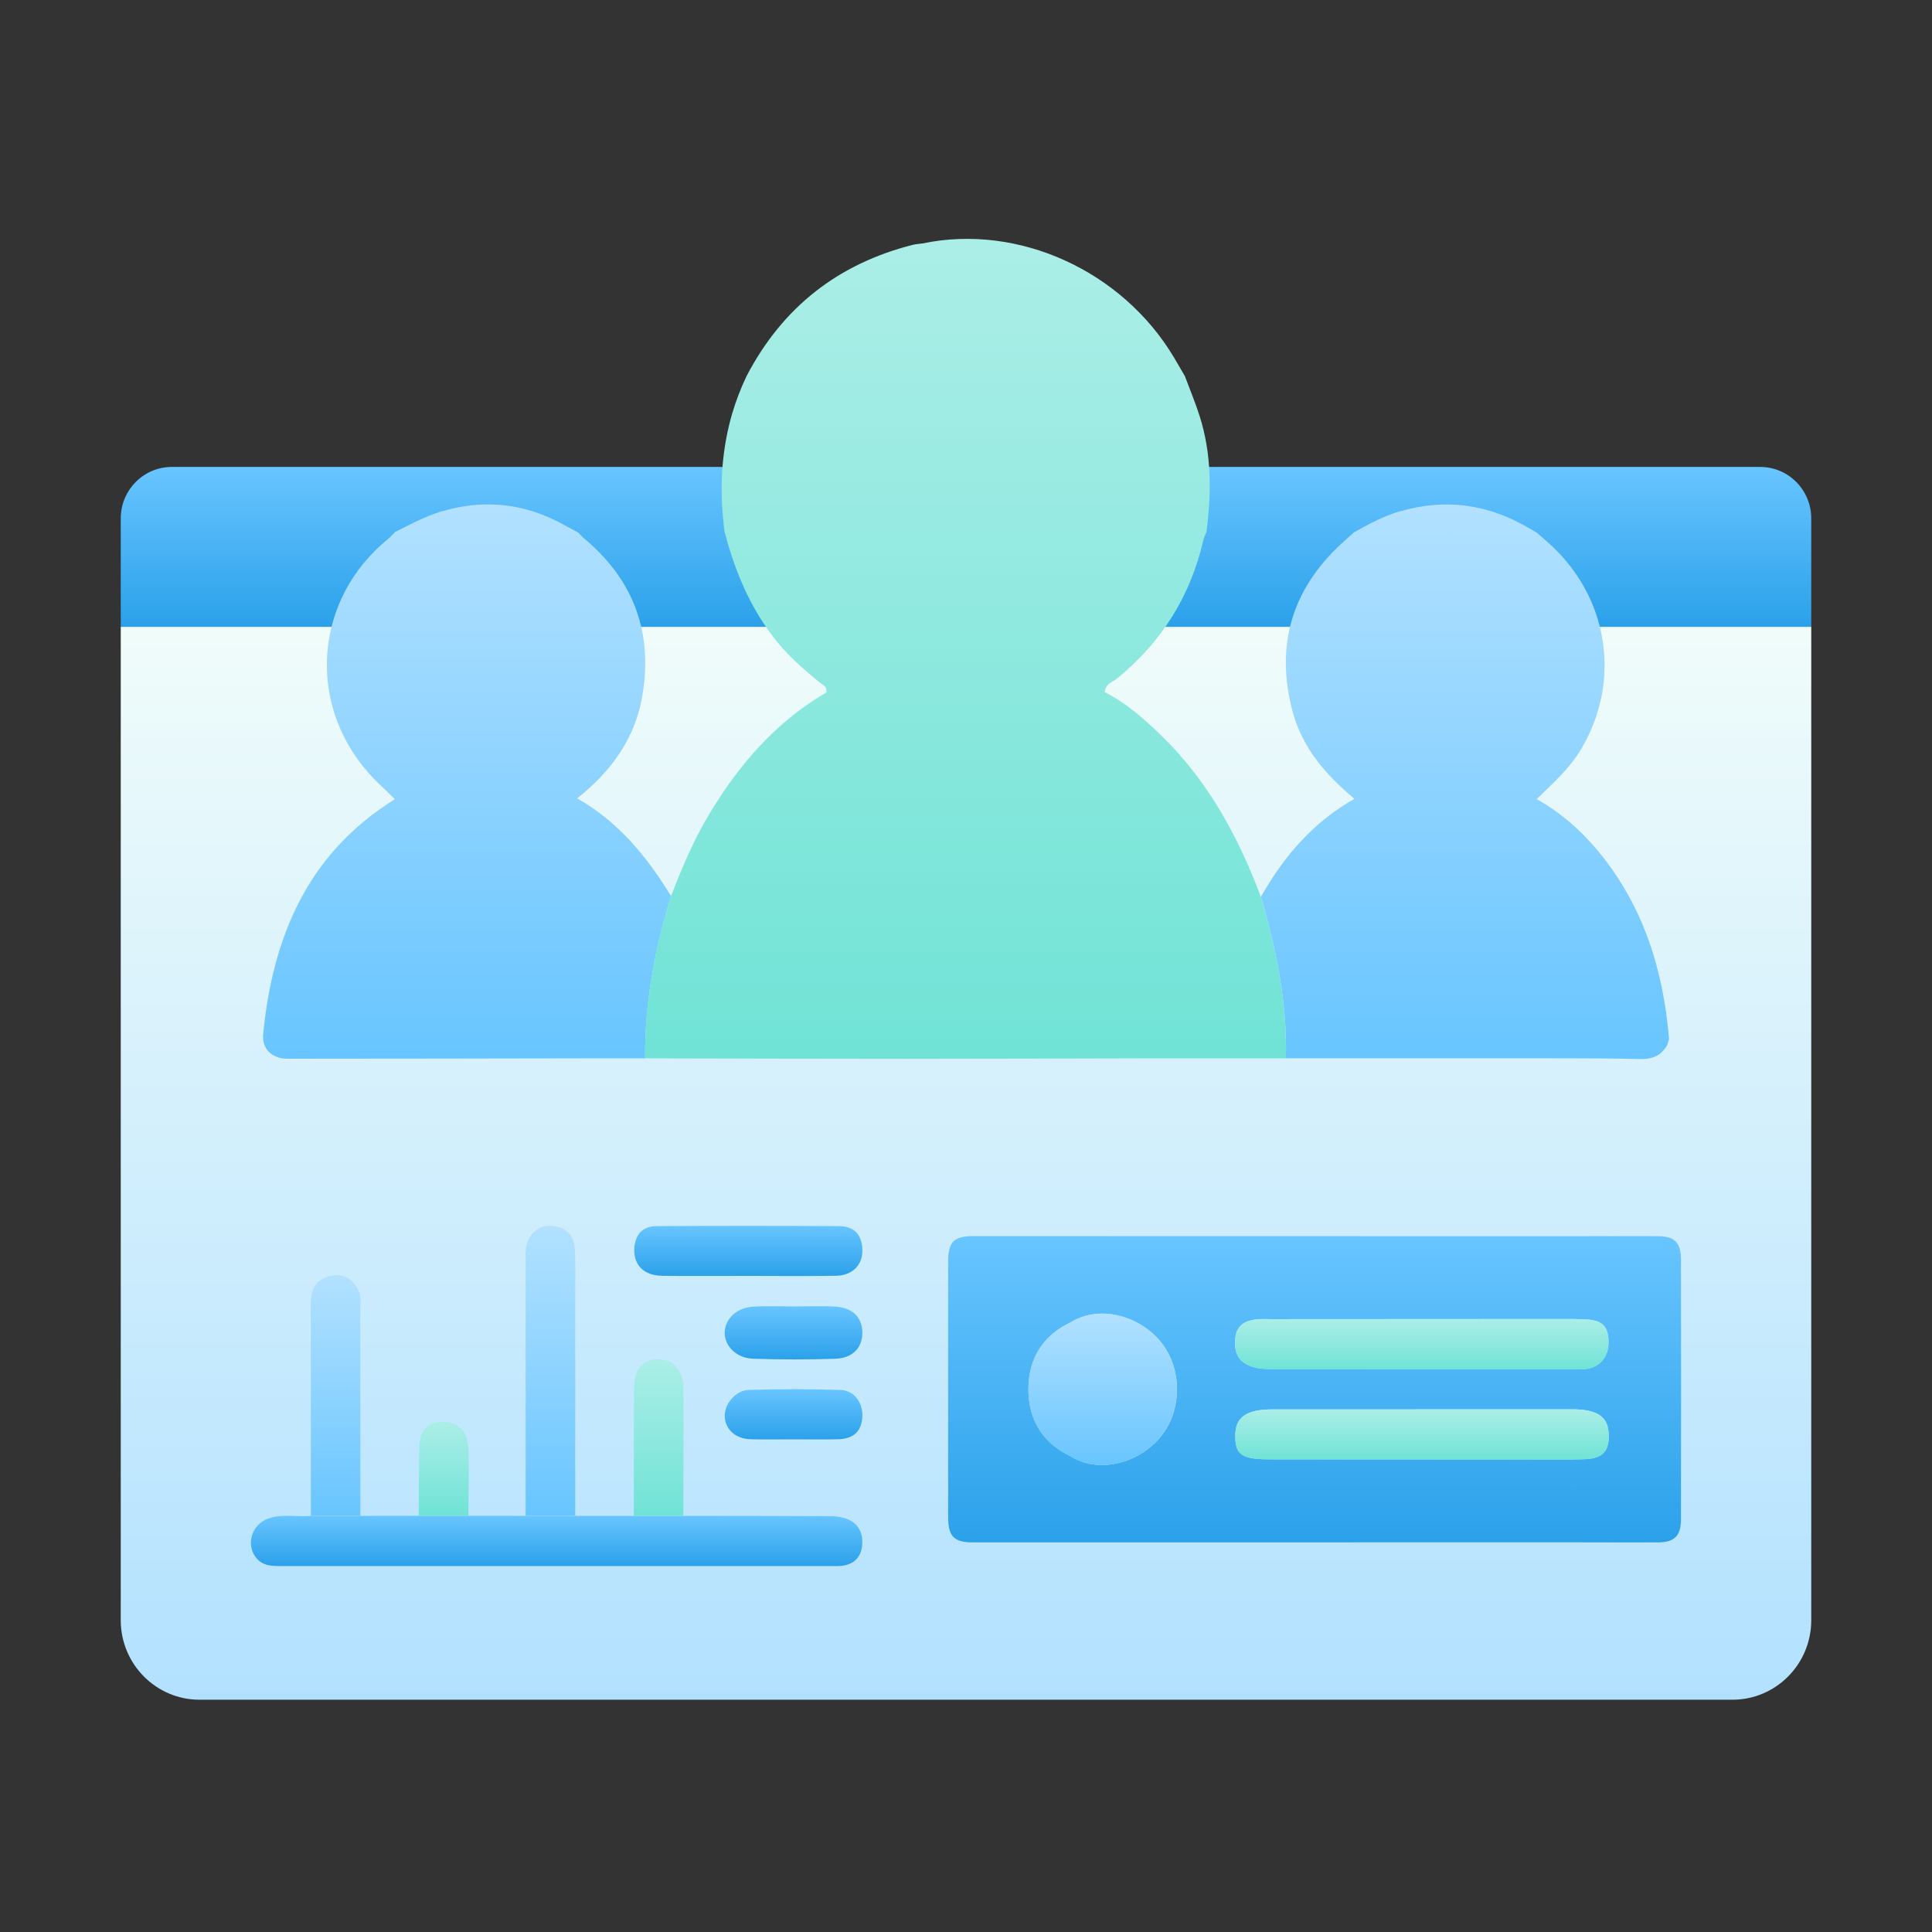
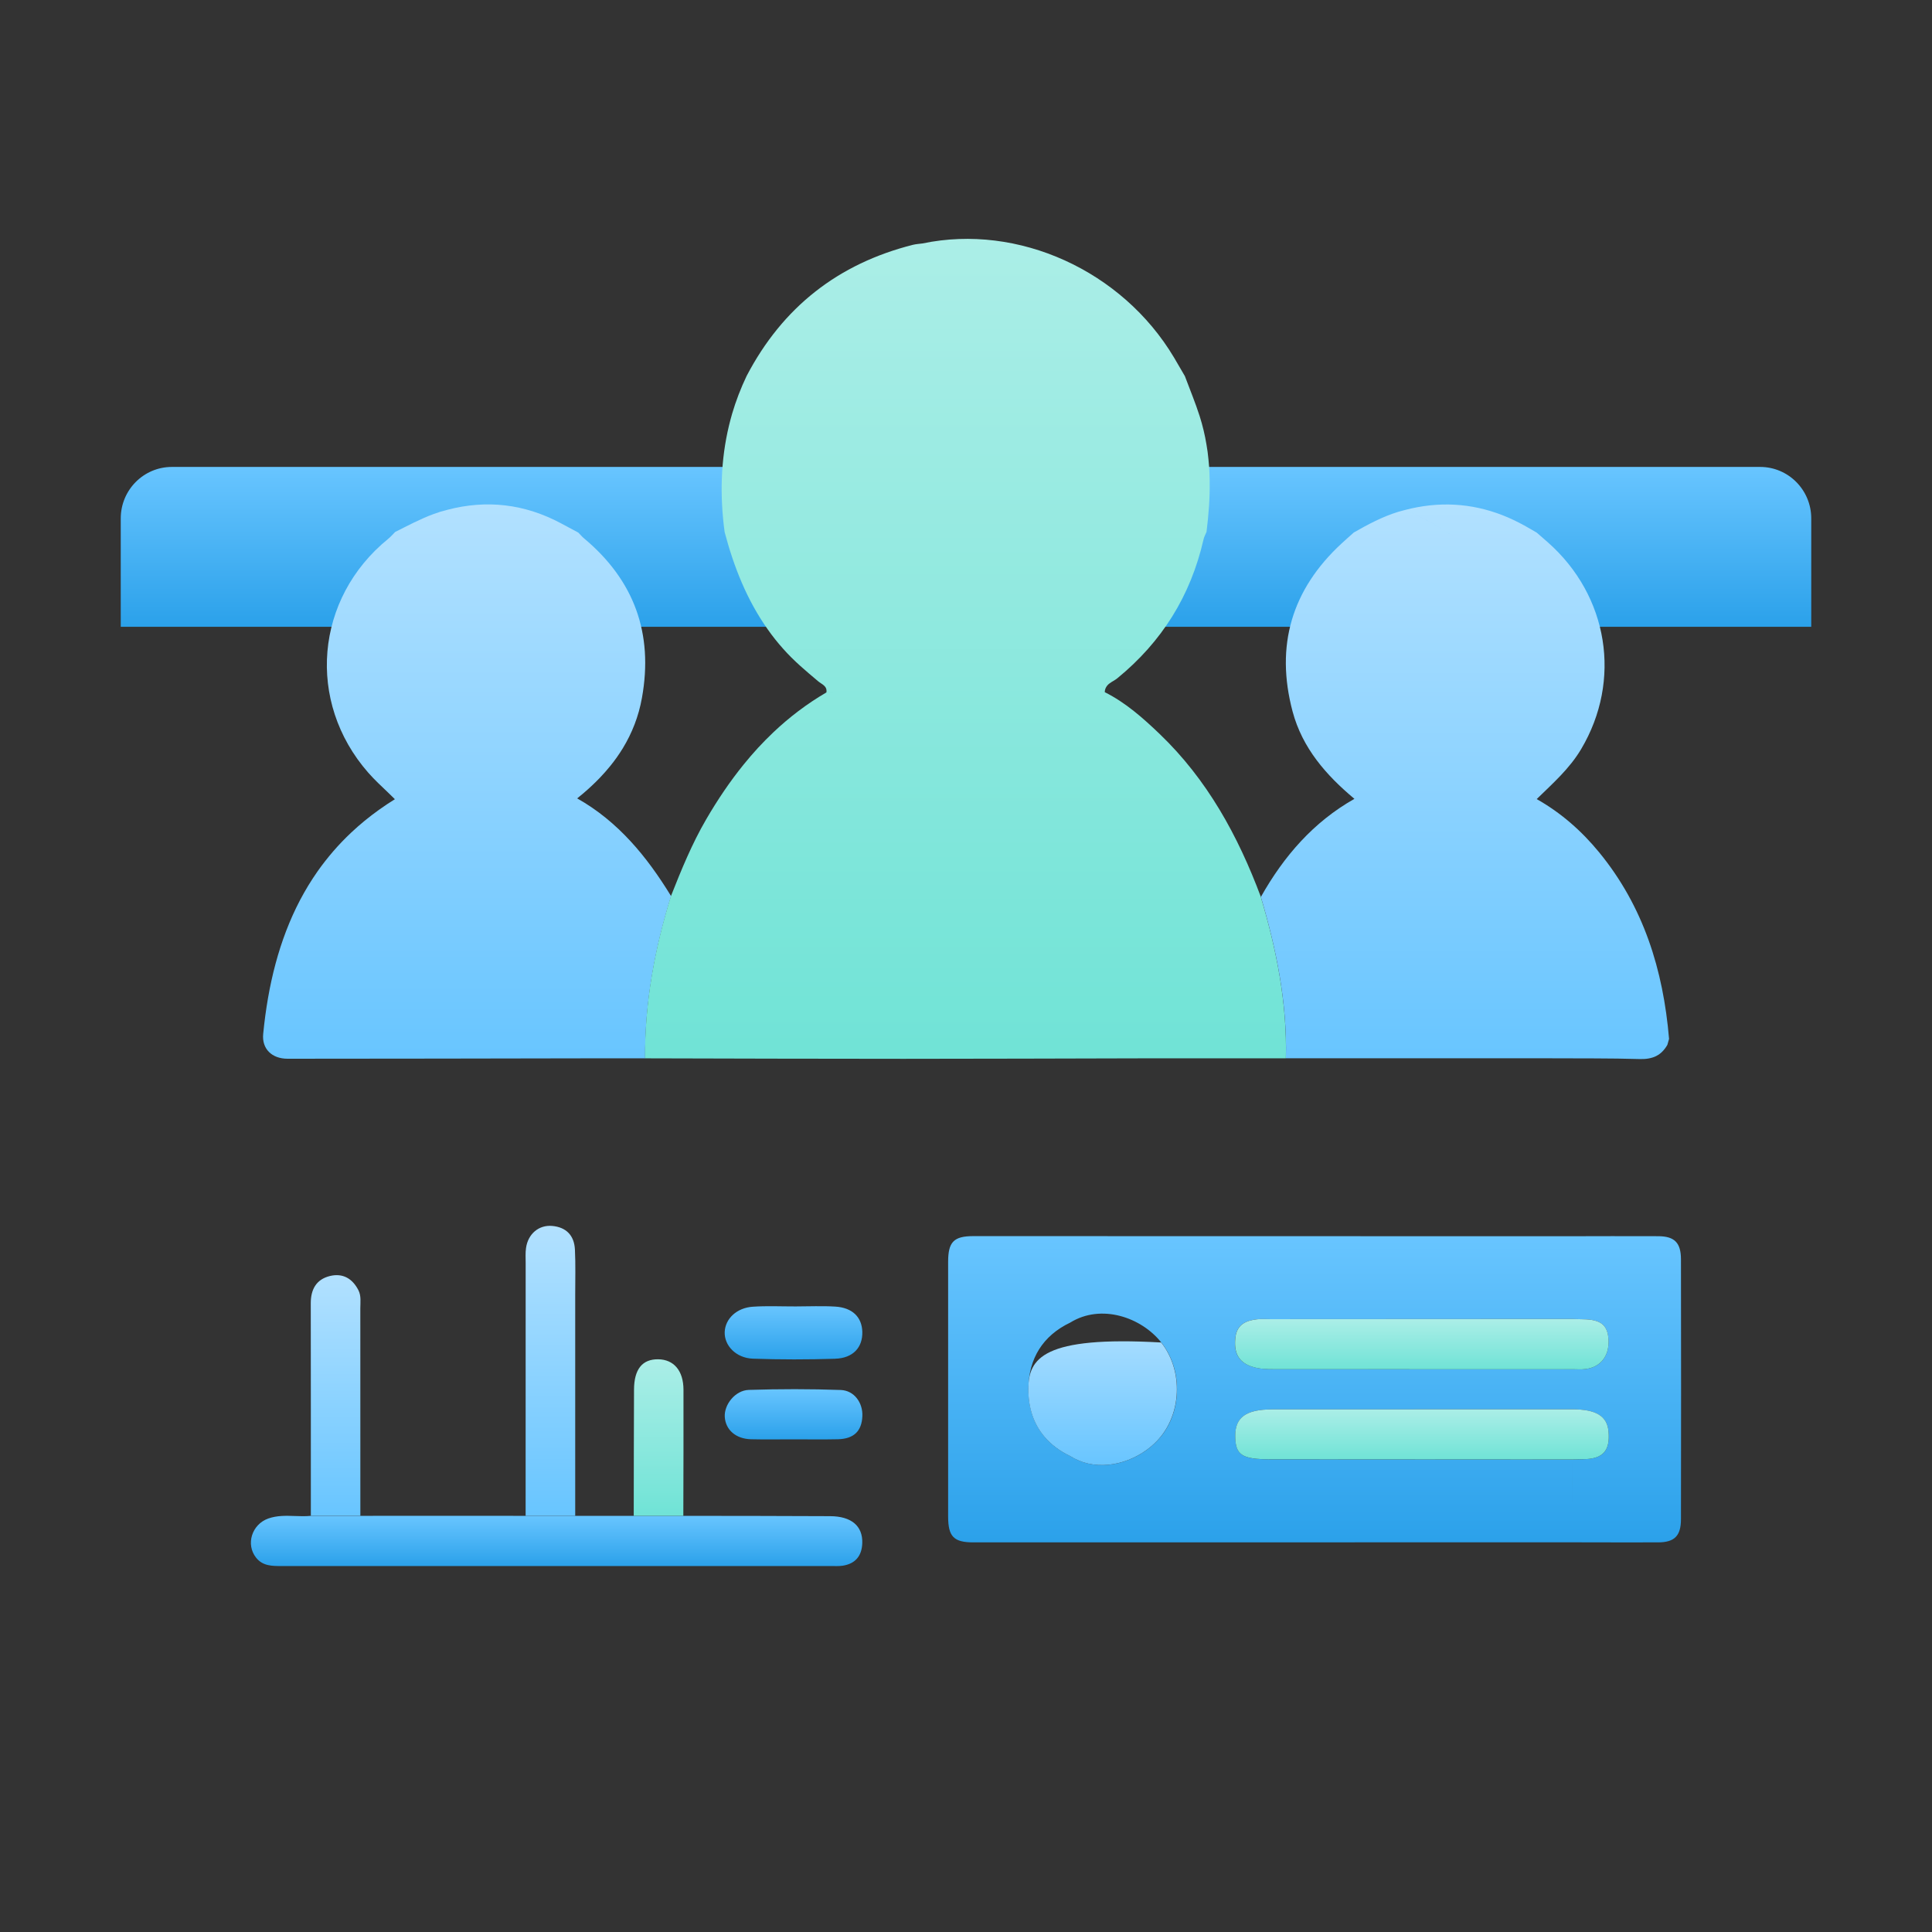
<svg xmlns="http://www.w3.org/2000/svg" width="48" height="48" viewBox="0 0 48 48" fill="none">
  <rect x="0" y="0" width="48" height="48" fill="#333333" stroke="none" />
  <g clip-path="url(#clip0_196_2041)">
-     <path d="M3 15.572H45V40.255C45 41.344 44.123 42.229 43.043 42.229H4.957C3.877 42.229 3 41.344 3 40.255V15.572Z" fill="url(#paint0_linear_196_2041)" />
    <path d="M4.269 11.601H43.731C44.431 11.601 45 12.173 45 12.88V15.572H3V12.88C3 12.174 3.568 11.601 4.269 11.601Z" fill="url(#paint1_linear_196_2041)" />
    <path d="M41.198 30.713C40.432 30.709 39.667 30.713 38.902 30.714C33.996 30.713 29.09 30.712 24.185 30.711C23.696 30.711 23.556 30.854 23.556 31.352C23.555 33.461 23.555 35.569 23.556 37.677C23.556 38.177 23.696 38.32 24.184 38.32C29.089 38.32 33.995 38.319 38.901 38.318C39.666 38.318 40.431 38.323 41.197 38.32C41.605 38.318 41.763 38.157 41.763 37.742C41.767 35.592 41.767 33.442 41.763 31.291C41.763 30.876 41.605 30.715 41.198 30.713ZM28.849 35.682C28.447 36.189 27.703 36.515 27.033 36.361C26.879 36.325 26.728 36.264 26.587 36.174C26.325 36.048 26.112 35.886 25.95 35.694C25.679 35.373 25.547 34.968 25.551 34.495C25.558 33.757 25.905 33.186 26.59 32.859C27.363 32.382 28.358 32.73 28.852 33.354C29.374 34.012 29.373 35.023 28.85 35.682H28.849ZM39.341 36.254C39.246 36.255 39.151 36.259 39.055 36.261C39.057 36.642 39.055 37.024 39.06 37.404C39.054 37.023 39.057 36.642 39.055 36.261C36.556 36.26 34.057 36.259 31.557 36.257C30.856 36.257 30.693 36.148 30.69 35.682C30.686 35.215 30.957 35.016 31.607 35.016C34.093 35.015 36.578 35.015 39.064 35.014C39.064 34.682 39.064 34.349 39.064 34.018C36.594 34.018 34.124 34.017 31.652 34.016C31.462 34.016 31.275 34.013 31.088 33.948C30.735 33.825 30.654 33.565 30.692 33.232C30.728 32.908 30.956 32.807 31.233 32.777C31.342 32.766 31.452 32.774 31.561 32.774C34.059 32.773 36.557 32.772 39.054 32.77C39.15 32.772 39.245 32.775 39.34 32.777C39.779 32.785 39.948 32.927 39.963 33.301C39.98 33.693 39.763 33.968 39.391 34.014C39.283 34.028 39.173 34.017 39.063 34.018V35.014C39.654 35.014 39.928 35.182 39.963 35.565C40.006 36.047 39.826 36.246 39.34 36.254H39.341Z" fill="url(#paint2_linear_196_2041)" />
    <path d="M6.998 38.908C11.548 38.907 16.098 38.908 20.648 38.908C20.744 38.908 20.841 38.914 20.934 38.9C21.25 38.852 21.413 38.658 21.423 38.337C21.436 37.914 21.155 37.671 20.624 37.669C19.408 37.662 18.192 37.663 16.976 37.661C16.565 37.661 16.154 37.661 15.743 37.661C15.258 37.661 14.775 37.661 14.29 37.661C13.879 37.661 13.469 37.661 13.058 37.661C12.584 37.661 12.109 37.661 11.636 37.66C11.225 37.66 10.813 37.66 10.402 37.66C9.919 37.66 9.436 37.66 8.953 37.661C8.543 37.661 8.132 37.661 7.722 37.661C7.59 37.674 7.457 37.67 7.324 37.665C7.102 37.657 6.881 37.651 6.665 37.727C6.256 37.873 6.1 38.37 6.363 38.701C6.529 38.91 6.762 38.908 6.998 38.908Z" fill="url(#paint3_linear_196_2041)" />
    <path d="M14.291 37.661C14.291 35.829 14.291 33.996 14.291 32.164C14.291 31.792 14.302 31.42 14.284 31.048C14.268 30.698 14.071 30.49 13.72 30.458C13.386 30.428 13.118 30.656 13.069 31.006C13.051 31.128 13.06 31.254 13.06 31.378C13.06 33.472 13.06 35.566 13.059 37.66C13.47 37.66 13.88 37.66 14.291 37.66V37.661Z" fill="url(#paint4_linear_196_2041)" />
    <path d="M8.953 37.66C8.953 35.941 8.953 34.221 8.952 32.502C8.952 32.352 8.977 32.197 8.905 32.055C8.755 31.763 8.516 31.625 8.197 31.702C7.86 31.785 7.721 32.032 7.721 32.377C7.722 33.257 7.723 34.138 7.723 35.018C7.723 35.898 7.723 36.779 7.723 37.659C8.133 37.659 8.544 37.659 8.954 37.659L8.953 37.66Z" fill="url(#paint5_linear_196_2041)" />
-     <path d="M16.436 31.697C16.613 31.699 16.79 31.701 16.967 31.701C17.499 31.704 18.031 31.699 18.563 31.699C19.299 31.699 20.035 31.708 20.772 31.696C21.178 31.689 21.43 31.428 21.425 31.065C21.421 30.686 21.231 30.465 20.85 30.463C19.337 30.454 17.823 30.454 16.31 30.463C15.951 30.465 15.77 30.685 15.759 31.046C15.747 31.431 16.004 31.689 16.436 31.696V31.697Z" fill="url(#paint6_linear_196_2041)" />
    <path d="M16.977 37.66C16.979 36.615 16.984 35.571 16.981 34.526C16.979 34.053 16.741 33.777 16.354 33.771C15.958 33.766 15.754 34.017 15.752 34.526C15.747 35.571 15.747 36.615 15.745 37.66C16.156 37.66 16.567 37.66 16.979 37.66H16.977Z" fill="url(#paint7_linear_196_2041)" />
    <path d="M20.752 33.757C21.194 33.743 21.435 33.475 21.424 33.089C21.414 32.722 21.177 32.488 20.751 32.462C20.424 32.442 20.096 32.458 19.768 32.458C19.413 32.459 19.058 32.441 18.705 32.465C18.302 32.491 18.02 32.764 18.005 33.09C17.991 33.429 18.285 33.74 18.705 33.756C19.386 33.78 20.07 33.779 20.751 33.758L20.752 33.757Z" fill="url(#paint8_linear_196_2041)" />
    <path d="M20.887 34.534C20.126 34.507 19.363 34.508 18.602 34.532C18.265 34.543 17.986 34.9 18.007 35.206C18.029 35.525 18.28 35.747 18.656 35.758C18.833 35.762 19.01 35.763 19.187 35.762C19.363 35.762 19.541 35.76 19.717 35.76C19.901 35.76 20.085 35.762 20.269 35.762C20.453 35.762 20.636 35.762 20.82 35.758C21.214 35.747 21.409 35.556 21.425 35.187C21.441 34.855 21.225 34.546 20.887 34.534Z" fill="url(#paint9_linear_196_2041)" />
-     <path d="M11.637 37.658C11.638 37.094 11.66 36.531 11.635 35.969C11.615 35.523 11.348 35.302 10.949 35.329C10.584 35.353 10.42 35.559 10.414 36.011C10.408 36.56 10.407 37.11 10.403 37.659C10.815 37.659 11.226 37.659 11.637 37.659V37.658Z" fill="url(#paint10_linear_196_2041)" />
    <path d="M39.34 36.254C39.826 36.246 40.006 36.046 39.963 35.564C39.929 35.181 39.654 35.013 39.063 35.014C36.577 35.014 34.092 35.014 31.606 35.016C30.956 35.016 30.684 35.215 30.689 35.681C30.692 36.148 30.855 36.256 31.556 36.256C34.054 36.258 36.554 36.259 39.054 36.26C39.15 36.258 39.245 36.254 39.34 36.253V36.254Z" fill="url(#paint11_linear_196_2041)" />
    <path d="M39.064 34.018C39.173 34.018 39.283 34.028 39.392 34.014C39.763 33.968 39.98 33.693 39.964 33.301C39.949 32.926 39.78 32.785 39.341 32.777C39.246 32.776 39.151 32.773 39.055 32.77C36.557 32.771 34.06 32.772 31.562 32.774C31.453 32.774 31.343 32.766 31.235 32.777C30.957 32.807 30.73 32.907 30.693 33.232C30.656 33.565 30.737 33.827 31.089 33.949C31.275 34.014 31.462 34.017 31.653 34.017C34.123 34.017 36.594 34.017 39.065 34.019L39.064 34.018Z" fill="url(#paint12_linear_196_2041)" />
-     <path d="M28.85 33.354C28.356 32.73 27.361 32.382 26.588 32.859C25.903 33.186 25.557 33.757 25.549 34.495C25.544 34.967 25.677 35.373 25.948 35.694C26.11 35.886 26.323 36.048 26.585 36.174C26.727 36.264 26.877 36.325 27.031 36.361C27.701 36.514 28.445 36.189 28.847 35.682C29.369 35.023 29.37 34.012 28.849 33.354H28.85Z" fill="url(#paint13_linear_196_2041)" />
+     <path d="M28.85 33.354C25.903 33.186 25.557 33.757 25.549 34.495C25.544 34.967 25.677 35.373 25.948 35.694C26.11 35.886 26.323 36.048 26.585 36.174C26.727 36.264 26.877 36.325 27.031 36.361C27.701 36.514 28.445 36.189 28.847 35.682C29.369 35.023 29.37 34.012 28.849 33.354H28.85Z" fill="url(#paint13_linear_196_2041)" />
    <path d="M14.338 19.837C14.389 19.796 14.439 19.755 14.489 19.713C14.636 19.587 14.776 19.457 14.906 19.321C14.993 19.23 15.076 19.136 15.155 19.039C15.274 18.894 15.381 18.742 15.478 18.583C15.702 18.213 15.866 17.802 15.949 17.338C16.238 15.735 15.753 14.415 14.511 13.376C14.459 13.333 14.415 13.28 14.368 13.232C14.224 13.155 14.081 13.078 13.937 13.001C13.038 12.522 12.096 12.408 11.111 12.667C10.995 12.695 10.883 12.73 10.773 12.771C10.443 12.892 10.132 13.059 9.817 13.217C9.76 13.274 9.707 13.337 9.645 13.387C7.825 14.866 7.603 17.435 9.15 19.198C9.304 19.373 9.475 19.532 9.644 19.693C9.7 19.747 9.757 19.801 9.811 19.856C9.677 19.939 9.547 20.025 9.422 20.115C9.172 20.293 8.942 20.482 8.729 20.682C8.57 20.831 8.421 20.987 8.281 21.148C8.142 21.31 8.011 21.476 7.89 21.648C7.81 21.763 7.734 21.879 7.661 21.998C7.589 22.118 7.52 22.238 7.455 22.362C6.937 23.35 6.657 24.474 6.539 25.687C6.502 26.058 6.754 26.304 7.144 26.304C9.641 26.304 12.14 26.298 14.638 26.294C15.101 26.294 15.564 26.294 16.028 26.294C16.019 24.914 16.265 23.576 16.673 22.264C16.072 21.282 15.359 20.411 14.342 19.837H14.338Z" fill="url(#paint14_linear_196_2041)" />
    <path d="M31.326 22.284C30.758 20.764 29.992 19.366 28.811 18.235C28.396 17.838 27.967 17.457 27.448 17.197C27.448 17.153 27.459 17.117 27.474 17.087C27.495 17.044 27.525 17.01 27.561 16.983C27.625 16.934 27.701 16.9 27.759 16.852C28.866 15.948 29.582 14.802 29.901 13.403C29.916 13.337 29.951 13.275 29.976 13.213C30.029 12.789 30.061 12.367 30.054 11.947C30.054 11.942 30.054 11.939 30.054 11.934C30.052 11.822 30.048 11.708 30.04 11.595C30.036 11.532 30.03 11.469 30.023 11.405C30.012 11.285 29.996 11.166 29.975 11.048C29.936 10.81 29.88 10.573 29.805 10.338C29.698 10.002 29.561 9.676 29.438 9.345C29.349 9.191 29.26 9.037 29.169 8.884C27.88 6.722 25.299 5.551 22.921 6.048C22.842 6.059 22.761 6.063 22.683 6.082C20.827 6.55 19.444 7.63 18.55 9.34C18.403 9.648 18.283 9.961 18.19 10.277C18.162 10.374 18.136 10.473 18.112 10.571C17.905 11.429 17.882 12.314 18.003 13.218C18.233 14.088 18.558 14.907 19.072 15.634C19.19 15.802 19.318 15.964 19.459 16.121C19.724 16.421 20.026 16.673 20.328 16.927C20.419 17.004 20.556 17.041 20.532 17.203C20.596 17.198 20.658 17.205 20.716 17.22C20.657 17.205 20.596 17.198 20.532 17.203C20.044 17.487 19.608 17.821 19.213 18.195C19.081 18.32 18.954 18.45 18.831 18.582C18.709 18.716 18.59 18.853 18.476 18.994C18.133 19.417 17.825 19.875 17.544 20.358C17.191 20.964 16.926 21.613 16.669 22.264C16.262 23.575 16.016 24.914 16.025 26.294C17.095 26.296 18.165 26.299 19.235 26.302C20.305 26.304 21.375 26.306 22.445 26.306C24.435 26.306 26.425 26.298 28.416 26.294C29.593 26.294 30.77 26.294 31.947 26.294C31.981 24.92 31.714 23.593 31.325 22.286L31.326 22.284Z" fill="url(#paint15_linear_196_2041)" />
    <path d="M41.467 25.809C41.323 24.099 40.834 22.523 39.732 21.178C39.293 20.642 38.781 20.193 38.179 19.853C38.576 19.465 38.993 19.1 39.284 18.61C40.297 16.903 39.964 14.806 38.455 13.473C38.364 13.393 38.272 13.313 38.18 13.233C38.127 13.203 38.074 13.172 38.021 13.141C37.968 13.11 37.914 13.079 37.861 13.05C37.685 12.954 37.508 12.87 37.329 12.8C36.553 12.498 35.746 12.45 34.904 12.671C35.393 12.876 35.847 13.121 36.241 13.434C35.847 13.121 35.392 12.876 34.904 12.671C34.847 12.685 34.791 12.701 34.735 12.717C34.347 12.837 33.989 13.027 33.636 13.229C33.534 13.32 33.432 13.409 33.333 13.501C32.093 14.645 31.679 16.041 32.114 17.677C32.357 18.587 32.948 19.26 33.65 19.847C32.631 20.423 31.895 21.273 31.326 22.284C31.714 23.592 31.982 24.919 31.948 26.292C34.135 26.292 36.322 26.292 38.509 26.293C39.255 26.297 40.003 26.29 40.749 26.312C40.825 26.314 40.897 26.309 40.962 26.297C41.028 26.285 41.09 26.266 41.146 26.238C41.202 26.209 41.253 26.174 41.299 26.127C41.345 26.081 41.388 26.025 41.425 25.96C41.439 25.909 41.454 25.858 41.468 25.808L41.467 25.809ZM36.62 13.775C36.502 13.654 36.377 13.541 36.245 13.437C36.376 13.542 36.502 13.655 36.62 13.775Z" fill="url(#paint16_linear_196_2041)" />
  </g>
  <defs>
    <linearGradient id="paint0_linear_196_2041" x1="24" y1="15.572" x2="24" y2="42.229" gradientUnits="userSpaceOnUse">
      <stop stop-color="#F0FCFA" />
      <stop offset="1" stop-color="#B2E1FF" />
    </linearGradient>
    <linearGradient id="paint1_linear_196_2041" x1="24" y1="11.601" x2="24" y2="15.572" gradientUnits="userSpaceOnUse">
      <stop stop-color="#68C5FF" />
      <stop offset="1" stop-color="#2BA1EA" />
    </linearGradient>
    <linearGradient id="paint2_linear_196_2041" x1="32.661" y1="30.711" x2="32.661" y2="38.321" gradientUnits="userSpaceOnUse">
      <stop stop-color="#68C5FF" />
      <stop offset="1" stop-color="#2BA1EA" />
    </linearGradient>
    <linearGradient id="paint3_linear_196_2041" x1="13.829" y1="37.66" x2="13.829" y2="38.909" gradientUnits="userSpaceOnUse">
      <stop stop-color="#68C5FF" />
      <stop offset="1" stop-color="#2BA1EA" />
    </linearGradient>
    <linearGradient id="paint4_linear_196_2041" x1="13.676" y1="30.455" x2="13.676" y2="37.661" gradientUnits="userSpaceOnUse">
      <stop stop-color="#B2E1FF" />
      <stop offset="1" stop-color="#68C5FF" />
    </linearGradient>
    <linearGradient id="paint5_linear_196_2041" x1="8.338" y1="31.681" x2="8.338" y2="37.66" gradientUnits="userSpaceOnUse">
      <stop stop-color="#B2E1FF" />
      <stop offset="1" stop-color="#68C5FF" />
    </linearGradient>
    <linearGradient id="paint6_linear_196_2041" x1="18.592" y1="30.456" x2="18.592" y2="31.702" gradientUnits="userSpaceOnUse">
      <stop stop-color="#68C5FF" />
      <stop offset="1" stop-color="#2BA1EA" />
    </linearGradient>
    <linearGradient id="paint7_linear_196_2041" x1="16.363" y1="33.771" x2="16.363" y2="37.66" gradientUnits="userSpaceOnUse">
      <stop stop-color="#ABEEE7" />
      <stop offset="1" stop-color="#70E3D6" />
    </linearGradient>
    <linearGradient id="paint8_linear_196_2041" x1="19.715" y1="32.452" x2="19.715" y2="33.774" gradientUnits="userSpaceOnUse">
      <stop stop-color="#68C5FF" />
      <stop offset="1" stop-color="#2BA1EA" />
    </linearGradient>
    <linearGradient id="paint9_linear_196_2041" x1="19.716" y1="34.514" x2="19.716" y2="35.763" gradientUnits="userSpaceOnUse">
      <stop stop-color="#68C5FF" />
      <stop offset="1" stop-color="#2BA1EA" />
    </linearGradient>
    <linearGradient id="paint10_linear_196_2041" x1="11.025" y1="35.327" x2="11.025" y2="37.659" gradientUnits="userSpaceOnUse">
      <stop stop-color="#ABEEE7" />
      <stop offset="1" stop-color="#70E3D6" />
    </linearGradient>
    <linearGradient id="paint11_linear_196_2041" x1="35.329" y1="35.014" x2="35.329" y2="36.26" gradientUnits="userSpaceOnUse">
      <stop stop-color="#ABEEE7" />
      <stop offset="1" stop-color="#70E3D6" />
    </linearGradient>
    <linearGradient id="paint12_linear_196_2041" x1="35.325" y1="32.77" x2="35.325" y2="34.021" gradientUnits="userSpaceOnUse">
      <stop stop-color="#ABEEE7" />
      <stop offset="1" stop-color="#70E3D6" />
    </linearGradient>
    <linearGradient id="paint13_linear_196_2041" x1="27.394" y1="32.636" x2="27.394" y2="36.399" gradientUnits="userSpaceOnUse">
      <stop stop-color="#B2E1FF" />
      <stop offset="1" stop-color="#68C5FF" />
    </linearGradient>
    <linearGradient id="paint14_linear_196_2041" x1="11.604" y1="12.532" x2="11.604" y2="26.304" gradientUnits="userSpaceOnUse">
      <stop stop-color="#B2E1FF" />
      <stop offset="1" stop-color="#68C5FF" />
    </linearGradient>
    <linearGradient id="paint15_linear_196_2041" x1="23.987" y1="5.935" x2="23.987" y2="26.306" gradientUnits="userSpaceOnUse">
      <stop stop-color="#ABEEE7" />
      <stop offset="1" stop-color="#70E3D6" />
    </linearGradient>
    <linearGradient id="paint16_linear_196_2041" x1="36.397" y1="12.534" x2="36.397" y2="26.312" gradientUnits="userSpaceOnUse">
      <stop stop-color="#B2E1FF" />
      <stop offset="1" stop-color="#68C5FF" />
    </linearGradient>
    <clipPath id="clip0_196_2041">
      <rect width="42" height="36.294" fill="white" transform="translate(3 5.934)" />
    </clipPath>
  </defs>
</svg>